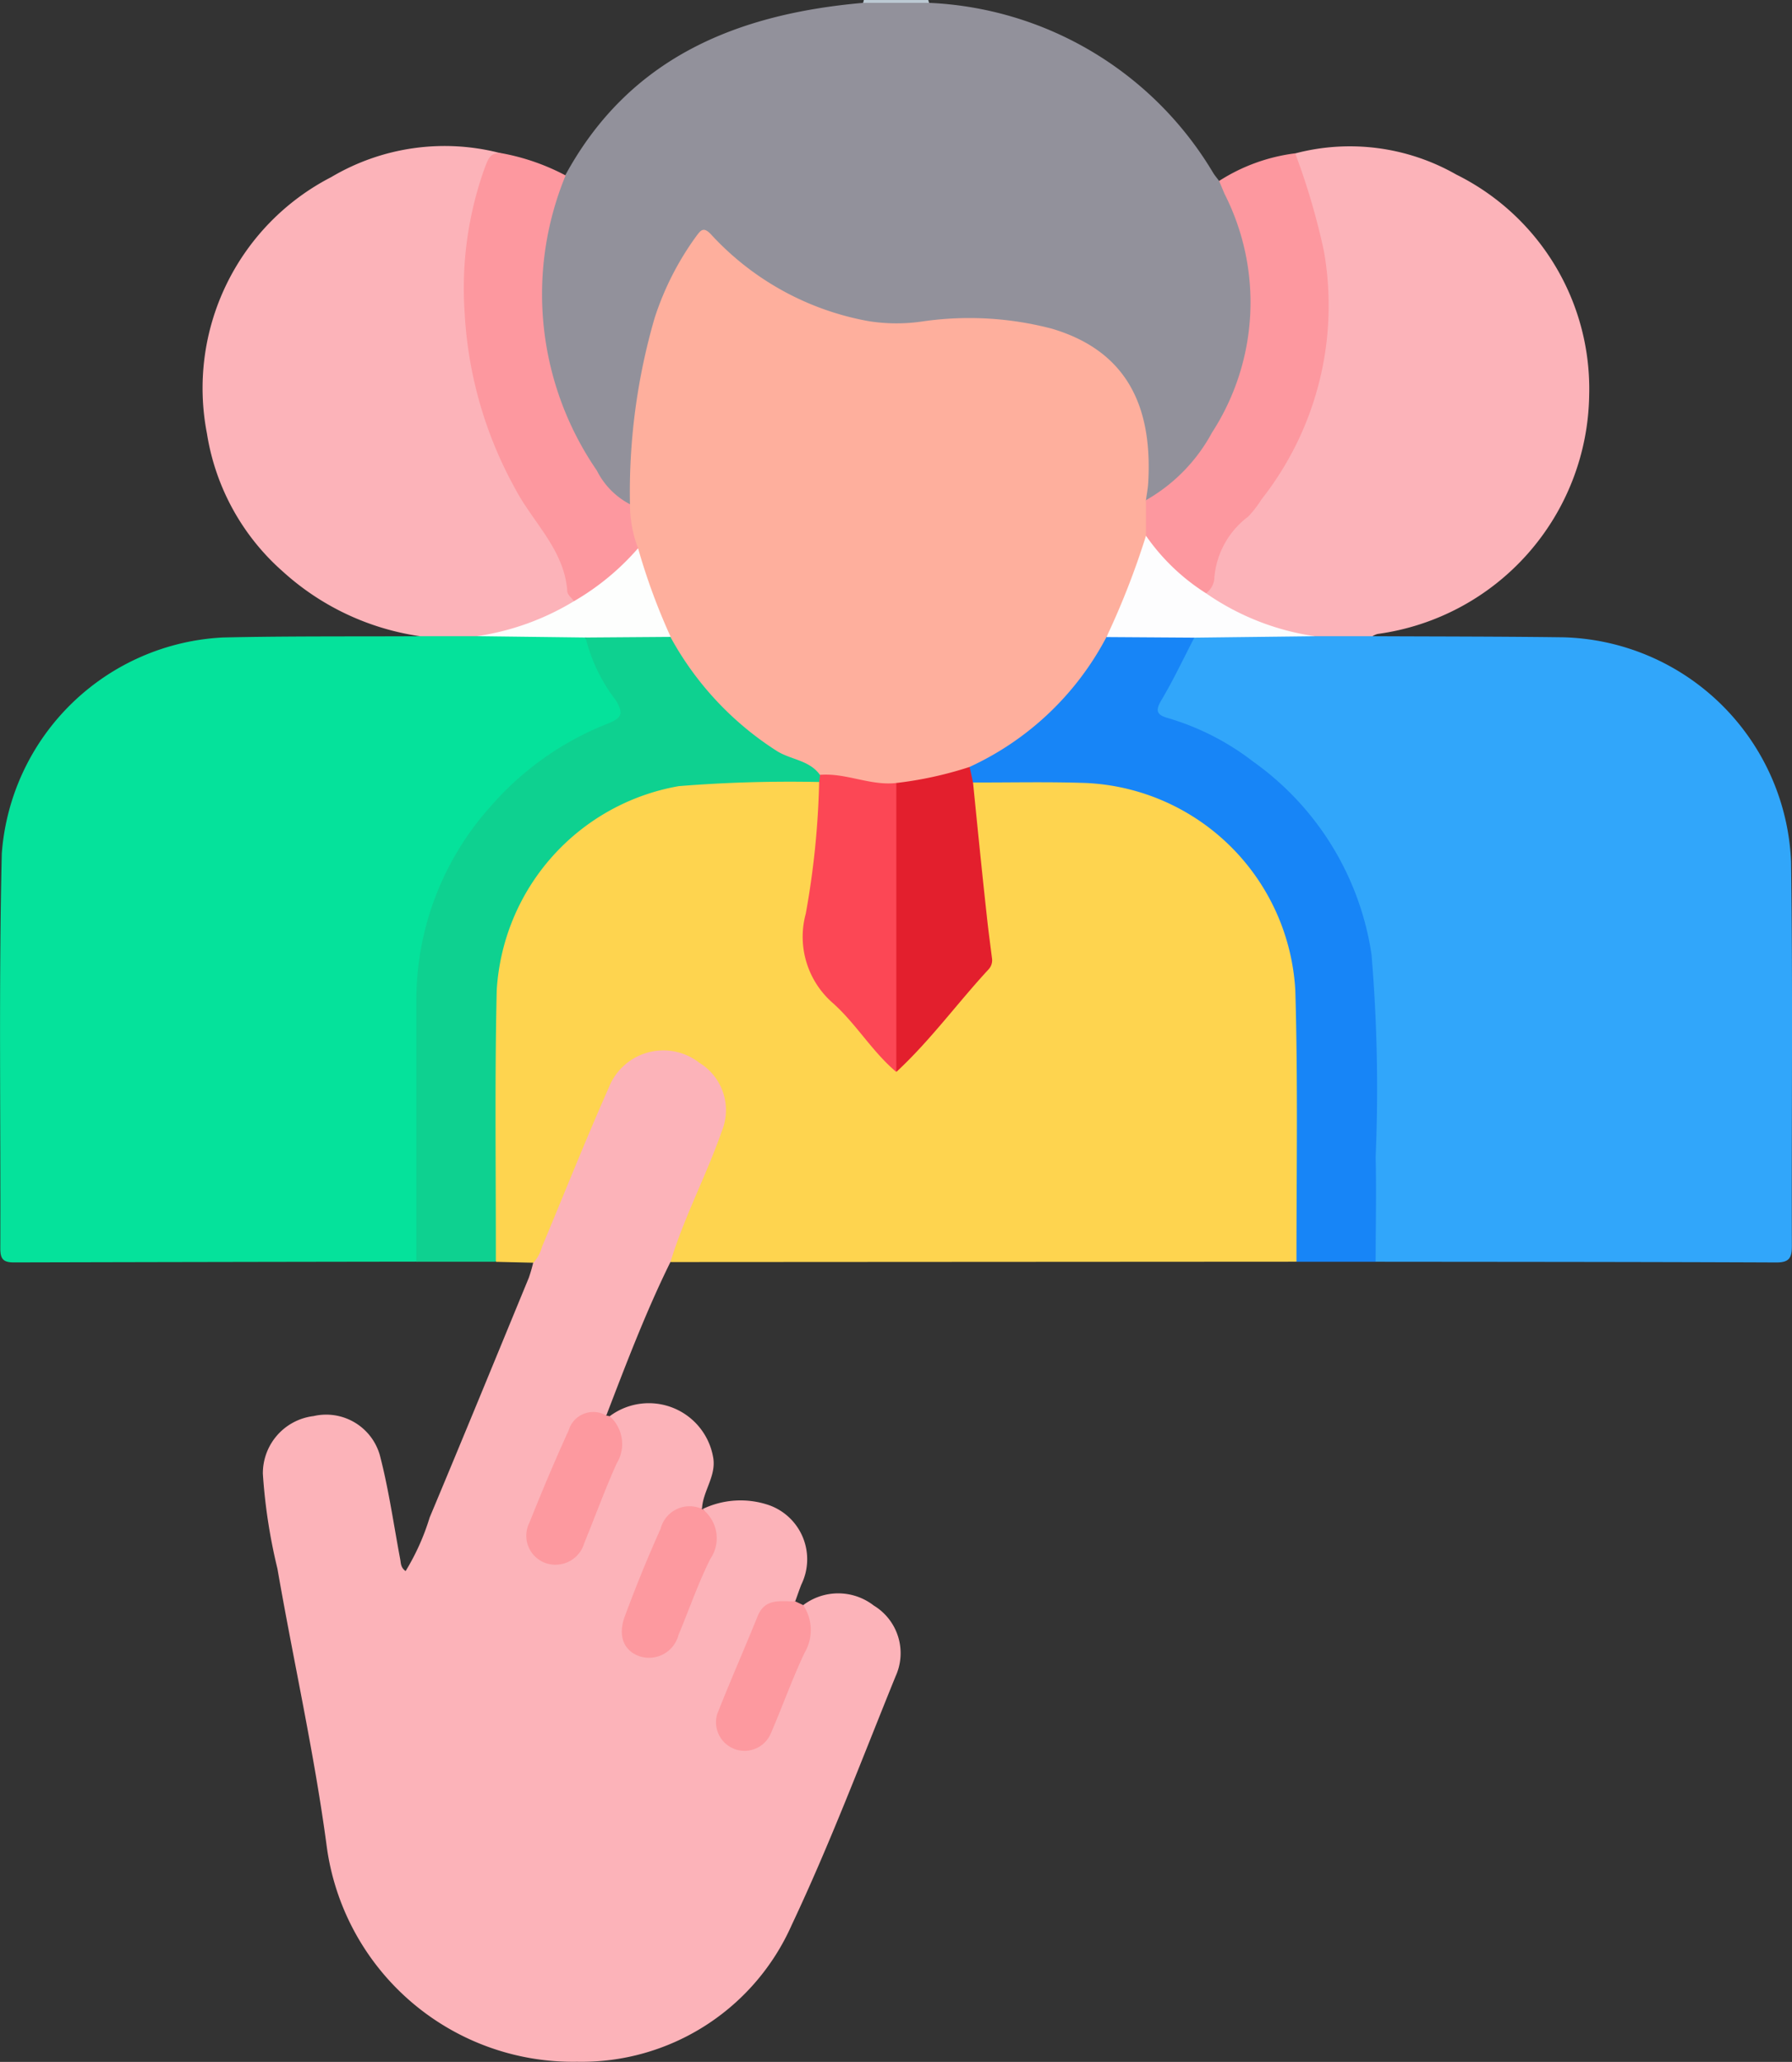
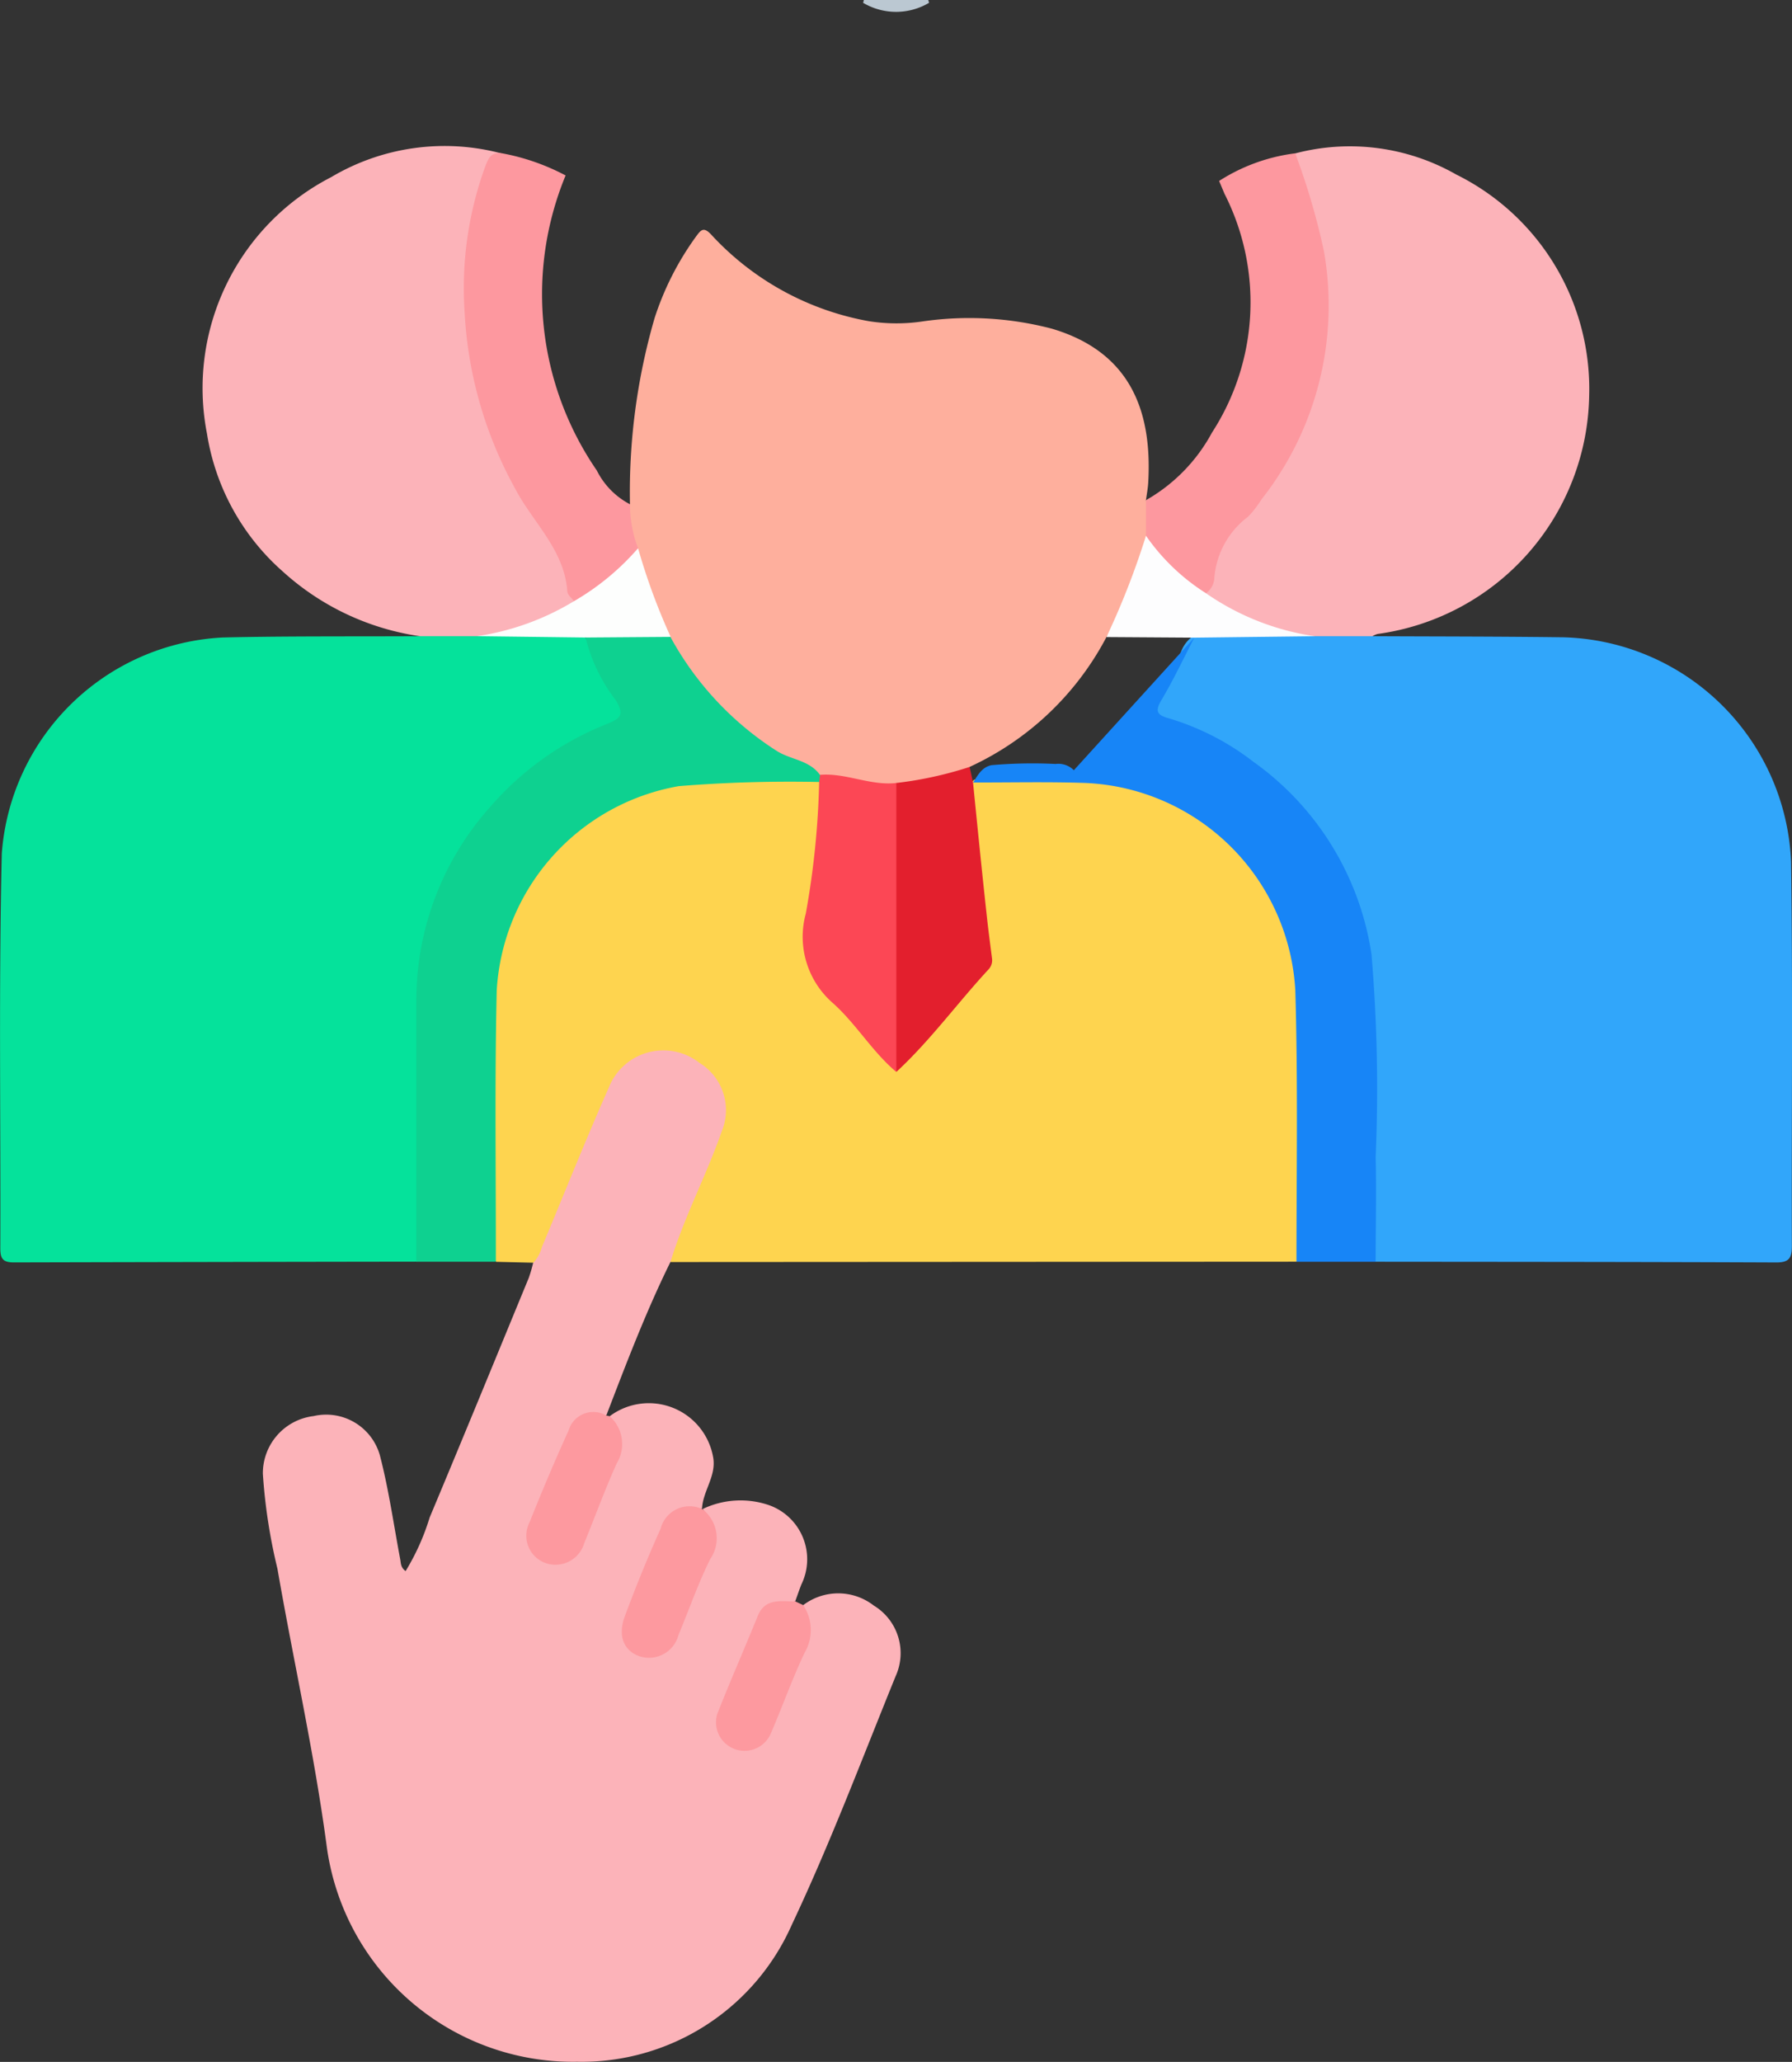
<svg xmlns="http://www.w3.org/2000/svg" id="Group_83773" data-name="Group 83773" width="40.174" height="46.198" viewBox="0 0 40.174 46.198">
  <rect x="0" y="0" width="40.174" height="46.198" fill="#333333" stroke="none" />
  <defs>
    <clipPath id="clip-path">
      <rect id="Rectangle_20451" data-name="Rectangle 20451" width="40.174" height="46.198" fill="none" />
    </clipPath>
  </defs>
  <g id="Group_83772" data-name="Group 83772" clip-path="url(#clip-path)">
    <path id="Path_218072" data-name="Path 218072" d="M160.508.064A.228.228,0,0,0,160.525,0h1.446a.487.487,0,0,0,.018.062,1.449,1.449,0,0,1-1.481,0" transform="translate(-141.16)" fill="#bbc8d2" />
    <path id="Path_218073" data-name="Path 218073" d="M58.741,204.991a1.967,1.967,0,0,1,1.511-.083,1.287,1.287,0,0,1,.706,1.774c-.048.124-.091.251-.137.376-.706.062-.881.619-1.08,1.155-.152.408-.351.8-.5,1.207s-.069.671.231.805.556.007.737-.383c.278-.6.5-1.224.776-1.821.142-.305-.051-.588.014-.878a1.3,1.3,0,0,1,1.585.009,1.247,1.247,0,0,1,.487,1.586c-.757,1.864-1.469,3.751-2.327,5.568a5.153,5.153,0,0,1-4.814,3.067,5.571,5.571,0,0,1-5.616-4.861c-.278-2.074-.742-4.122-1.1-6.185a12.427,12.427,0,0,1-.327-2.128,1.291,1.291,0,0,1,1.137-1.293,1.251,1.251,0,0,1,1.485.874c.2.766.31,1.554.457,2.333.017.088.006.182.121.266a5.2,5.2,0,0,0,.539-1.2c.749-1.786,1.484-3.578,2.222-5.369a3.307,3.307,0,0,0,.1-.343,2.193,2.193,0,0,1,.284-.893c.357-.861.707-1.724,1.064-2.584q.113-.271.25-.53a1.285,1.285,0,0,1,1.5-.808,1.47,1.47,0,0,1,1.3,1.085.945.945,0,0,1,.007.577c-.33,1.032-.786,2.014-1.206,3.01-.023.055-.082.087-.123.13-.551,1.116-.991,2.277-1.437,3.437-.534.008-.781.347-.951.8-.19.506-.388,1.009-.613,1.5a.973.973,0,0,0-.073.213.522.522,0,0,0,.321.662.5.5,0,0,0,.668-.3c.3-.673.573-1.354.844-2.037.121-.3-.113-.543-.119-.821a1.464,1.464,0,0,1,2.322.947c.059.407-.235.735-.254,1.126a1.086,1.086,0,0,0-1,.866c-.157.435-.35.86-.523,1.29a1.725,1.725,0,0,0-.132.428.488.488,0,0,0,.3.588.508.508,0,0,0,.625-.221,1.27,1.27,0,0,0,.166-.318c.14-.364.305-.717.452-1.077.206-.505.508-1,.128-1.55" transform="translate(-42.994 -171.178)" fill="#fcb3b9" />
    <path id="Path_218074" data-name="Path 218074" d="M95.31,155.068c.306-1.008.805-1.94,1.151-2.932a1.242,1.242,0,0,0-.5-1.533,1.314,1.314,0,0,0-2.032.552c-.524,1.181-1,2.381-1.5,3.574a.852.852,0,0,1-.19.352l-.838-.02a1,1,0,0,1-.107-.655c0-1.747-.015-3.494,0-5.241a4.908,4.908,0,0,1,2.6-4.316,4.645,4.645,0,0,1,2.595-.657,12.372,12.372,0,0,1,2.115.062c.208.148.178.372.154.573-.108.892-.176,1.789-.308,2.678a1.5,1.5,0,0,0,.418,1.464c.473.452.866.991,1.3,1.484.059.067.106.148.208.156.585-.46.95-1.123,1.494-1.613a1.538,1.538,0,0,0,.437-1.549c-.146-.89-.2-1.792-.316-2.687a.48.48,0,0,1,.127-.5,9.249,9.249,0,0,1,4.051.267,5.142,5.142,0,0,1,3.29,4.824c-.061,1.682-.01,3.367-.014,5.051a1.048,1.048,0,0,1-.1.656l-14.035.008" transform="translate(-80.28 -126.789)" fill="#fed44f" />
    <path id="Path_218075" data-name="Path 218075" d="M219.407,117.332c1.429.007,2.858.005,4.286.024a5.251,5.251,0,0,1,5.106,5.025c.041,2.873.009,5.746.018,8.619,0,.267-.066.364-.351.363-2.993-.013-5.987-.013-8.98-.016-.169-.192-.12-.428-.121-.648,0-1.717,0-3.434,0-5.151a6.6,6.6,0,0,0-4.244-6.152c-.07-.027-.142-.05-.212-.078-.457-.183-.5-.277-.269-.7.165-.3.318-.615.478-.923a.76.76,0,0,1,.379-.43c.876-.131,1.756,0,2.633-.047a2.945,2.945,0,0,1,1.279.112" transform="translate(-188.646 -103.077)" fill="#31a6fa" />
    <path id="Path_218076" data-name="Path 218076" d="M9.334,131.352q-4.513.006-9.027.017c-.245,0-.3-.089-.3-.315.01-2.949-.036-5.9.033-8.846A5.235,5.235,0,0,1,5,117.367c1.474-.033,2.948-.02,4.422-.028a2.975,2.975,0,0,1,1.273-.113c.628.033,1.256-.018,1.884,0a1.383,1.383,0,0,1,.486.062,8.486,8.486,0,0,1,.91,1.591c.164.306-.114.457-.359.562a6.811,6.811,0,0,0-2.042,1.306,6.327,6.327,0,0,0-2.1,4.591c-.037,1.79-.006,3.581-.01,5.372,0,.22.049.456-.124.646" transform="translate(0 -103.084)" fill="#05e29b" />
-     <path id="Path_218077" data-name="Path 218077" d="M106.993.518l1.481,0a7.812,7.812,0,0,1,6.369,3.81c.039.063.089.12.133.18a2.545,2.545,0,0,1,.619,1.367,5.431,5.431,0,0,1-1.806,5.635c-.129.118-.258.267-.47.166a6.964,6.964,0,0,1-.075-1.376,2.713,2.713,0,0,0-2.1-2.377,6.122,6.122,0,0,0-2.6-.172,5.692,5.692,0,0,1-4.361-1.326,3.729,3.729,0,0,1-.516-.438c-.2-.222-.333-.166-.487.061a7.045,7.045,0,0,0-1,2.5,14.677,14.677,0,0,0-.3,2.685.83.83,0,0,1-.1.521c-.258.085-.384-.1-.522-.258a6.825,6.825,0,0,1-1.493-3.333,6.154,6.154,0,0,1,.271-3.327c.06-.168.095-.353.277-.446,1.436-2.647,3.844-3.62,6.67-3.871" transform="translate(-87.645 -0.454)" fill="#92919b" />
    <path id="Path_218078" data-name="Path 218078" d="M227.817,38.138h-1.279a4.152,4.152,0,0,1-2.038-.557c-.178-.1-.384-.178-.434-.415a3.684,3.684,0,0,1,.907-1.859A6.933,6.933,0,0,0,226.2,28c-.077-.217-.255-.425-.107-.68a4.816,4.816,0,0,1,3.611.474,5.358,5.358,0,0,1,2.979,4.948,5.482,5.482,0,0,1-4.743,5.345.461.461,0,0,0-.122.054" transform="translate(-197.056 -23.883)" fill="#fcb3b9" />
    <path id="Path_218079" data-name="Path 218079" d="M44,38.149H42.724a5.806,5.806,0,0,1-3.078-1.45,5.194,5.194,0,0,1-1.7-3.089,5.318,5.318,0,0,1,2.786-5.748,4.983,4.983,0,0,1,3.8-.535,4,4,0,0,0-.665,2.122,8.618,8.618,0,0,0,1.462,5.907,5.9,5.9,0,0,1,.866,1.992c-.331.511-.9.564-1.411.723a4.566,4.566,0,0,1-.792.078" transform="translate(-33.306 -23.894)" fill="#fcb3b9" />
-     <path id="Path_218080" data-name="Path 218080" d="M184.927,117.422c-.242.466-.466.943-.734,1.394-.143.239-.115.334.145.407a5.8,5.8,0,0,1,1.91.976,6.468,6.468,0,0,1,2.652,4.318,35.917,35.917,0,0,1,.093,4.543c.019.781,0,1.564,0,2.345h-1.775c0-2.028.034-4.057-.026-6.083a4.926,4.926,0,0,0-4.7-4.645c-.84-.029-1.682-.009-2.523-.011a.355.355,0,0,1-.129-.367.669.669,0,0,1,.346-.272,6.31,6.31,0,0,0,2.487-2.332c.106-.164.194-.341.411-.388a10.6,10.6,0,0,1,1.437-.027.486.486,0,0,1,.41.141" transform="translate(-158.153 -103.134)" fill="#1785f7" />
+     <path id="Path_218080" data-name="Path 218080" d="M184.927,117.422c-.242.466-.466.943-.734,1.394-.143.239-.115.334.145.407a5.8,5.8,0,0,1,1.91.976,6.468,6.468,0,0,1,2.652,4.318,35.917,35.917,0,0,1,.093,4.543c.019.781,0,1.564,0,2.345h-1.775c0-2.028.034-4.057-.026-6.083a4.926,4.926,0,0,0-4.7-4.645c-.84-.029-1.682-.009-2.523-.011c.106-.164.194-.341.411-.388a10.6,10.6,0,0,1,1.437-.027.486.486,0,0,1,.41.141" transform="translate(-158.153 -103.134)" fill="#1785f7" />
    <path id="Path_218081" data-name="Path 218081" d="M77.418,131.379c0-1.958,0-3.915,0-5.872a6.49,6.49,0,0,1,1.65-4.311,6.733,6.733,0,0,1,2.647-1.874c.312-.127.35-.225.176-.519a3.77,3.77,0,0,1-.679-1.407c.273-.232.6-.125.906-.141a5.055,5.055,0,0,1,.852.016c.239.029.349.212.46.392a5.907,5.907,0,0,0,2.778,2.476.457.457,0,0,1,.307.306.205.205,0,0,1-.066.187,31.075,31.075,0,0,0-3.148.093,4.94,4.94,0,0,0-4.081,4.572c-.047,2.027-.017,4.056-.02,6.084l-1.784,0" transform="translate(-68.084 -103.111)" fill="#0ed190" />
    <path id="Path_218082" data-name="Path 218082" d="M88.8,38.5c-.052-.072-.144-.141-.149-.215-.064-.941-.777-1.549-1.175-2.316a9.127,9.127,0,0,1-1.127-3.927,7.97,7.97,0,0,1,.44-3.223c.074-.188.114-.382.378-.358a4.98,4.98,0,0,1,1.445.5,6.968,6.968,0,0,0,.7,6.611,1.719,1.719,0,0,0,.745.757,1.806,1.806,0,0,1,.229.942,3.438,3.438,0,0,1-1.277,1.238A.165.165,0,0,1,88.8,38.5" transform="translate(-75.932 -25.03)" fill="#fd989f" />
    <path id="Path_218083" data-name="Path 218083" d="M215.654,28.487a15.436,15.436,0,0,1,.643,2.187,7.018,7.018,0,0,1-1.4,5.571,2.316,2.316,0,0,1-.3.386A1.9,1.9,0,0,0,213.842,38a.449.449,0,0,1-.186.345.323.323,0,0,1-.329-.086,4.328,4.328,0,0,1-1.106-1.2,1.225,1.225,0,0,1,.089-.8,3.83,3.83,0,0,0,1.478-1.512,5.363,5.363,0,0,0,.282-5.351c-.042-.1-.081-.193-.121-.289a4.107,4.107,0,0,1,1.7-.618" transform="translate(-186.618 -25.053)" fill="#fd989f" />
    <path id="Path_218084" data-name="Path 218084" d="M99.8,262.557a.832.832,0,0,1,.154,1.058c-.263.585-.483,1.19-.726,1.784a.672.672,0,0,1-.855.45.649.649,0,0,1-.372-.914c.277-.693.567-1.383.877-2.062a.576.576,0,0,1,.845-.333.653.653,0,0,1,.078.017" transform="translate(-86.13 -230.824)" fill="#fd999f" />
    <path id="Path_218085" data-name="Path 218085" d="M135,297.7a1,1,0,0,1,.031,1.059c-.283.593-.5,1.215-.763,1.82a.64.64,0,0,1-1.2-.437c.289-.738.611-1.463.909-2.2.169-.416.522-.324.843-.33l.182.085" transform="translate(-116.991 -261.732)" fill="#fd999f" />
    <path id="Path_218086" data-name="Path 218086" d="M117.446,280.083a.822.822,0,0,1,.175,1.119c-.273.549-.474,1.133-.711,1.7a.683.683,0,0,1-.882.475c-.347-.127-.485-.458-.319-.9.246-.66.511-1.314.8-1.955a.67.67,0,0,1,.928-.443l.008.007" transform="translate(-101.699 -246.27)" fill="#fd999f" />
    <path id="Path_218087" data-name="Path 218087" d="M167.229,142.422l.076.348c.1,1,.2,2,.309,2.993.033.313.076.624.115.936a.3.3,0,0,1-.071.251c-.7.755-1.312,1.6-2.069,2.3a.773.773,0,0,1-.15-.509c0-1.85-.007-3.7,0-5.551a.942.942,0,0,1,.06-.354.342.342,0,0,1,.283-.2,4.819,4.819,0,0,1,1.447-.22" transform="translate(-145.491 -125.236)" fill="#e31f2d" />
    <path id="Path_218088" data-name="Path 218088" d="M151.533,143.245q0,3.237,0,6.473c-.542-.455-.9-1.079-1.425-1.546a1.968,1.968,0,0,1-.605-2,18.758,18.758,0,0,0,.3-2.948l.02-.162c.023-.08.082-.143.157-.131a5.727,5.727,0,0,1,1.549.313" transform="translate(-131.439 -125.7)" fill="#fc4755" />
    <path id="Path_218089" data-name="Path 218089" d="M206.7,99.567a4.681,4.681,0,0,0,1.343,1.286,5.716,5.716,0,0,0,2.444.964l-2.708.032-1.964-.013a12.145,12.145,0,0,1,.8-2.259c.008-.018.053-.014.084-.01" transform="translate(-181.008 -87.562)" fill="#fdfdfe" />
    <path id="Path_218090" data-name="Path 218090" d="M90.876,103.1a5.64,5.64,0,0,0,1.438-1.187.671.671,0,0,1,.241.411,9.471,9.471,0,0,0,.461,1.2c.059.116.124.242.03.375l-1.906.014-2.437-.03a5.82,5.82,0,0,0,2.174-.784" transform="translate(-78.01 -89.629)" fill="#fdfefd" />
    <path id="Path_218091" data-name="Path 218091" d="M118.07,51.84a14.023,14.023,0,0,1-.731-1.986,2.75,2.75,0,0,1-.182-.982,13.977,13.977,0,0,1,.552-4.176,6.51,6.51,0,0,1,.936-1.837c.1-.135.163-.217.332-.035a6.312,6.312,0,0,0,3.527,1.94,3.97,3.97,0,0,0,1.21.007,7.3,7.3,0,0,1,2.9.162c1.744.516,2.253,1.82,2.162,3.441-.007.134-.033.267-.051.4q0,.4,0,.8a17.748,17.748,0,0,1-.886,2.269,6.56,6.56,0,0,1-3.072,2.911,8.443,8.443,0,0,1-1.645.359c-.582.064-1.126-.232-1.707-.183-.233-.328-.645-.337-.958-.53a7.011,7.011,0,0,1-2.393-2.56" transform="translate(-103.034 -37.569)" fill="#feaf9d" />
  </g>
</svg>